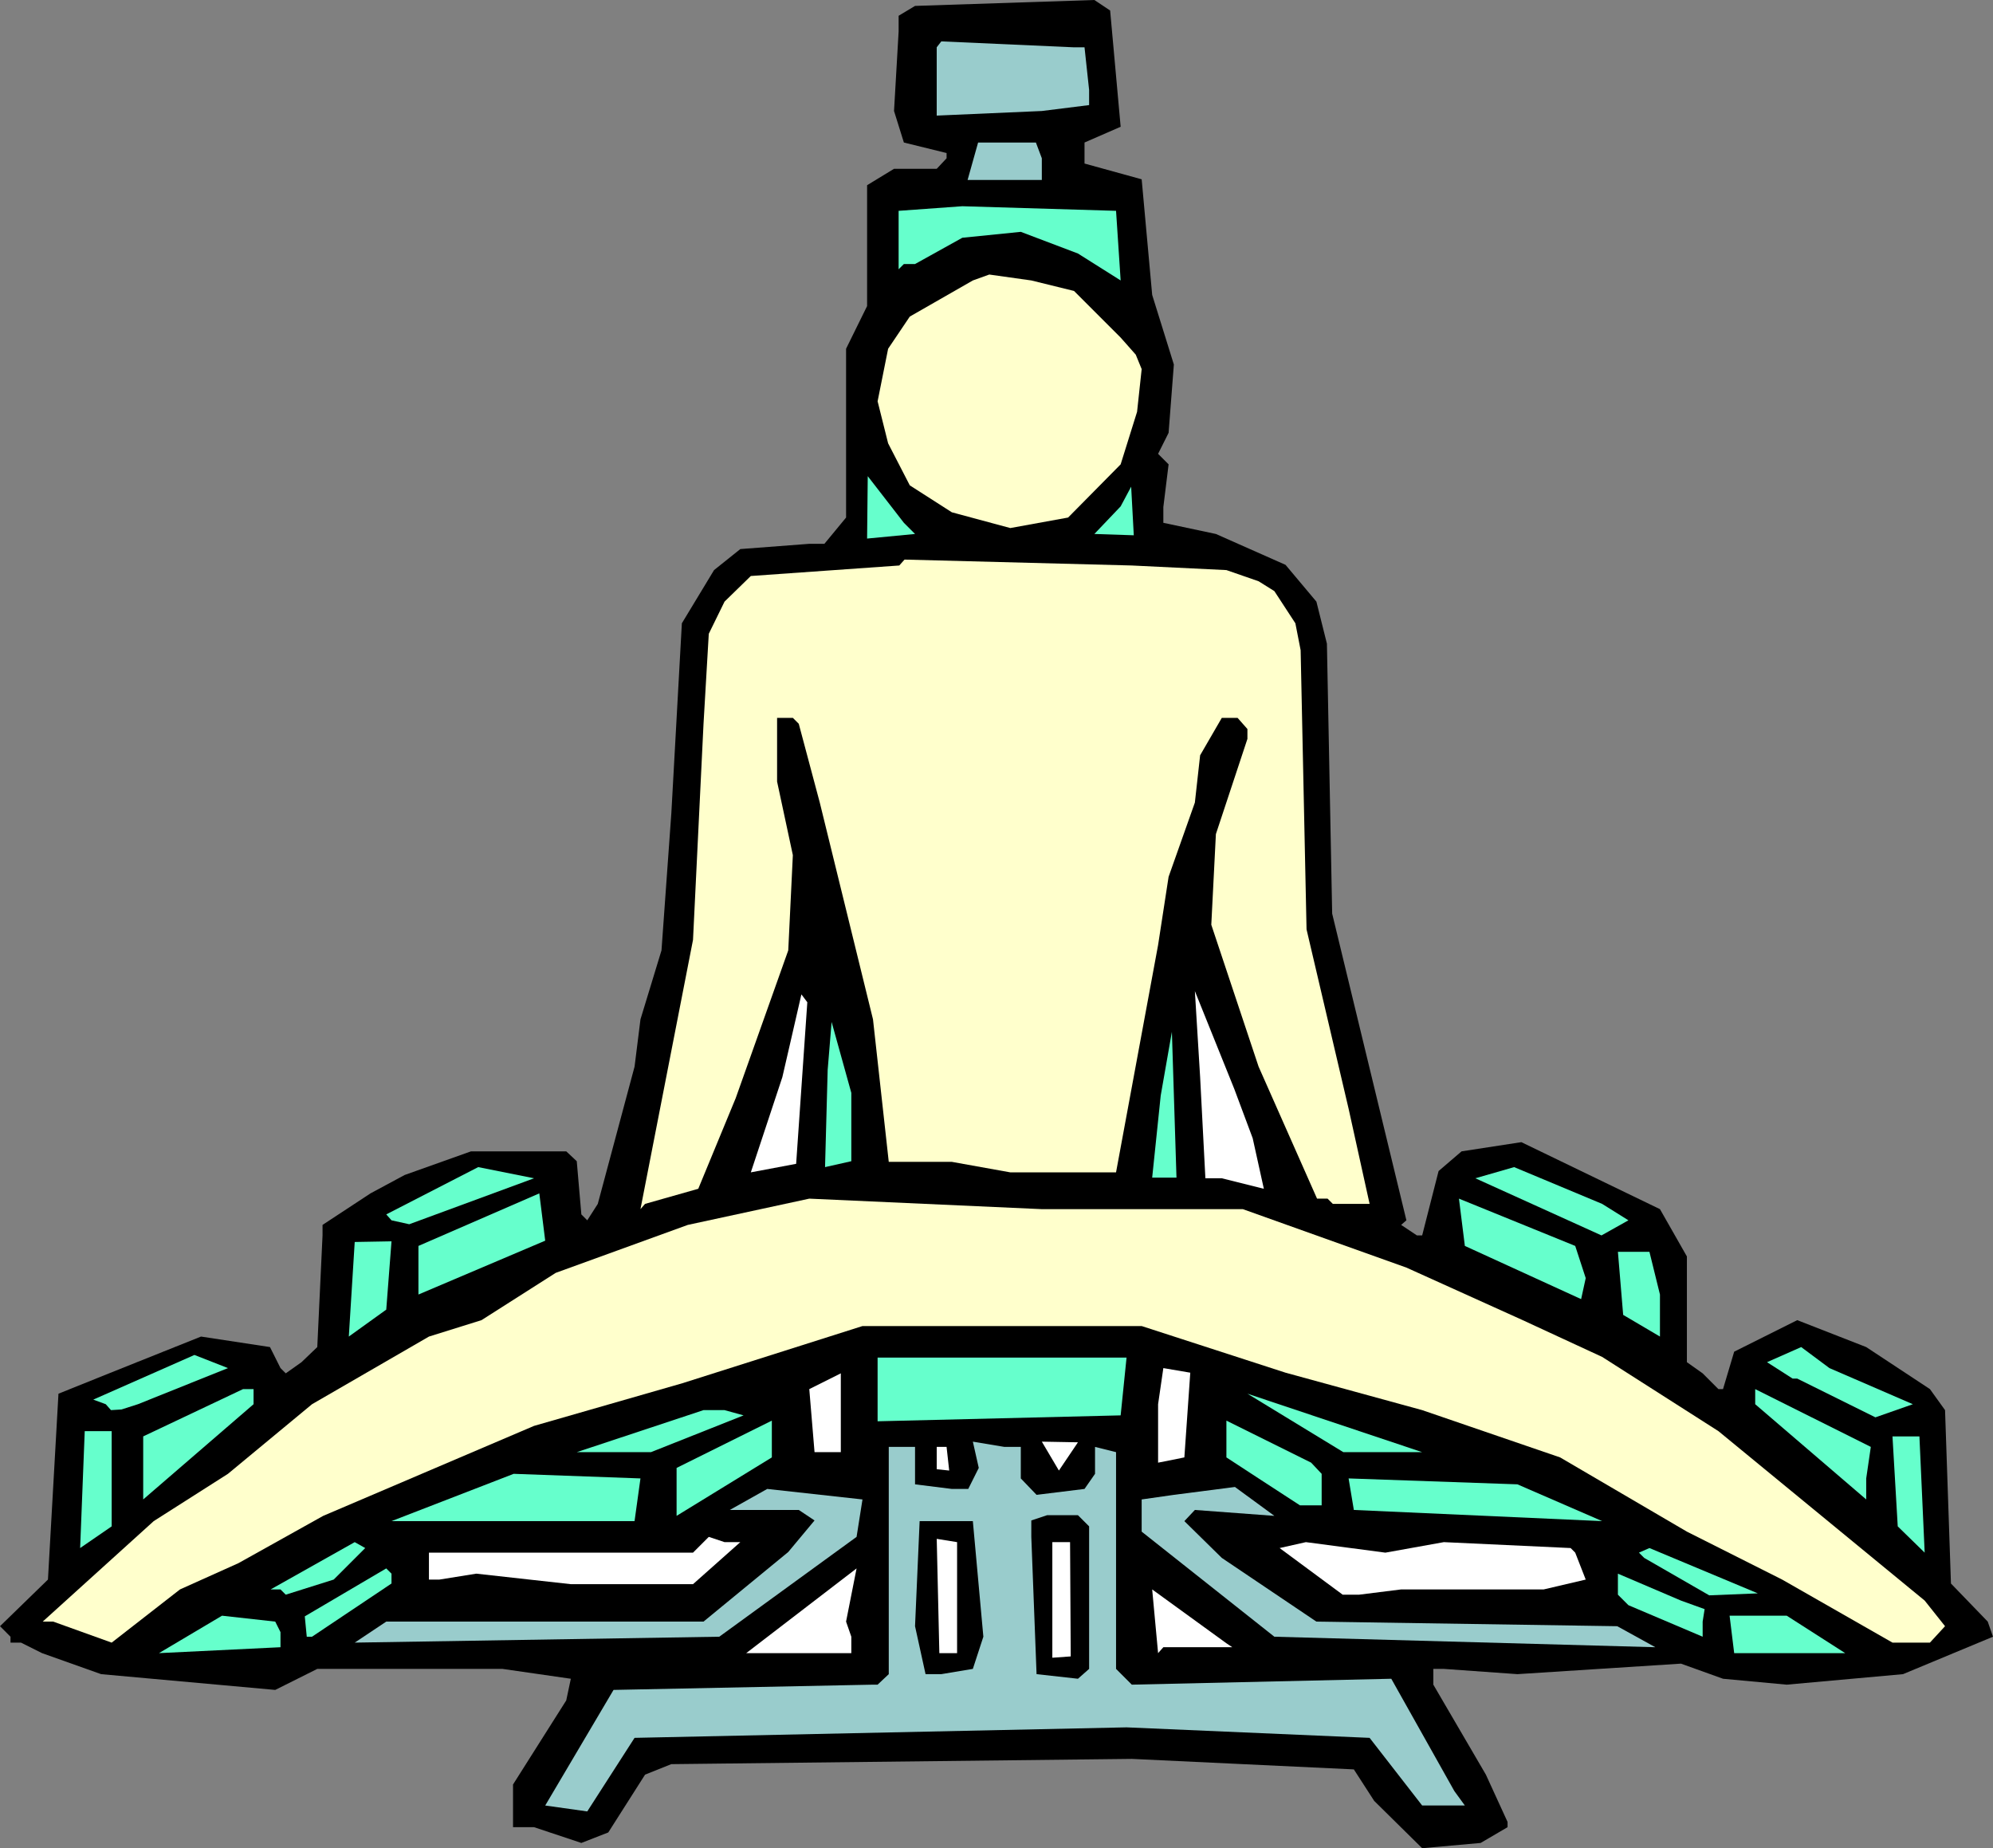
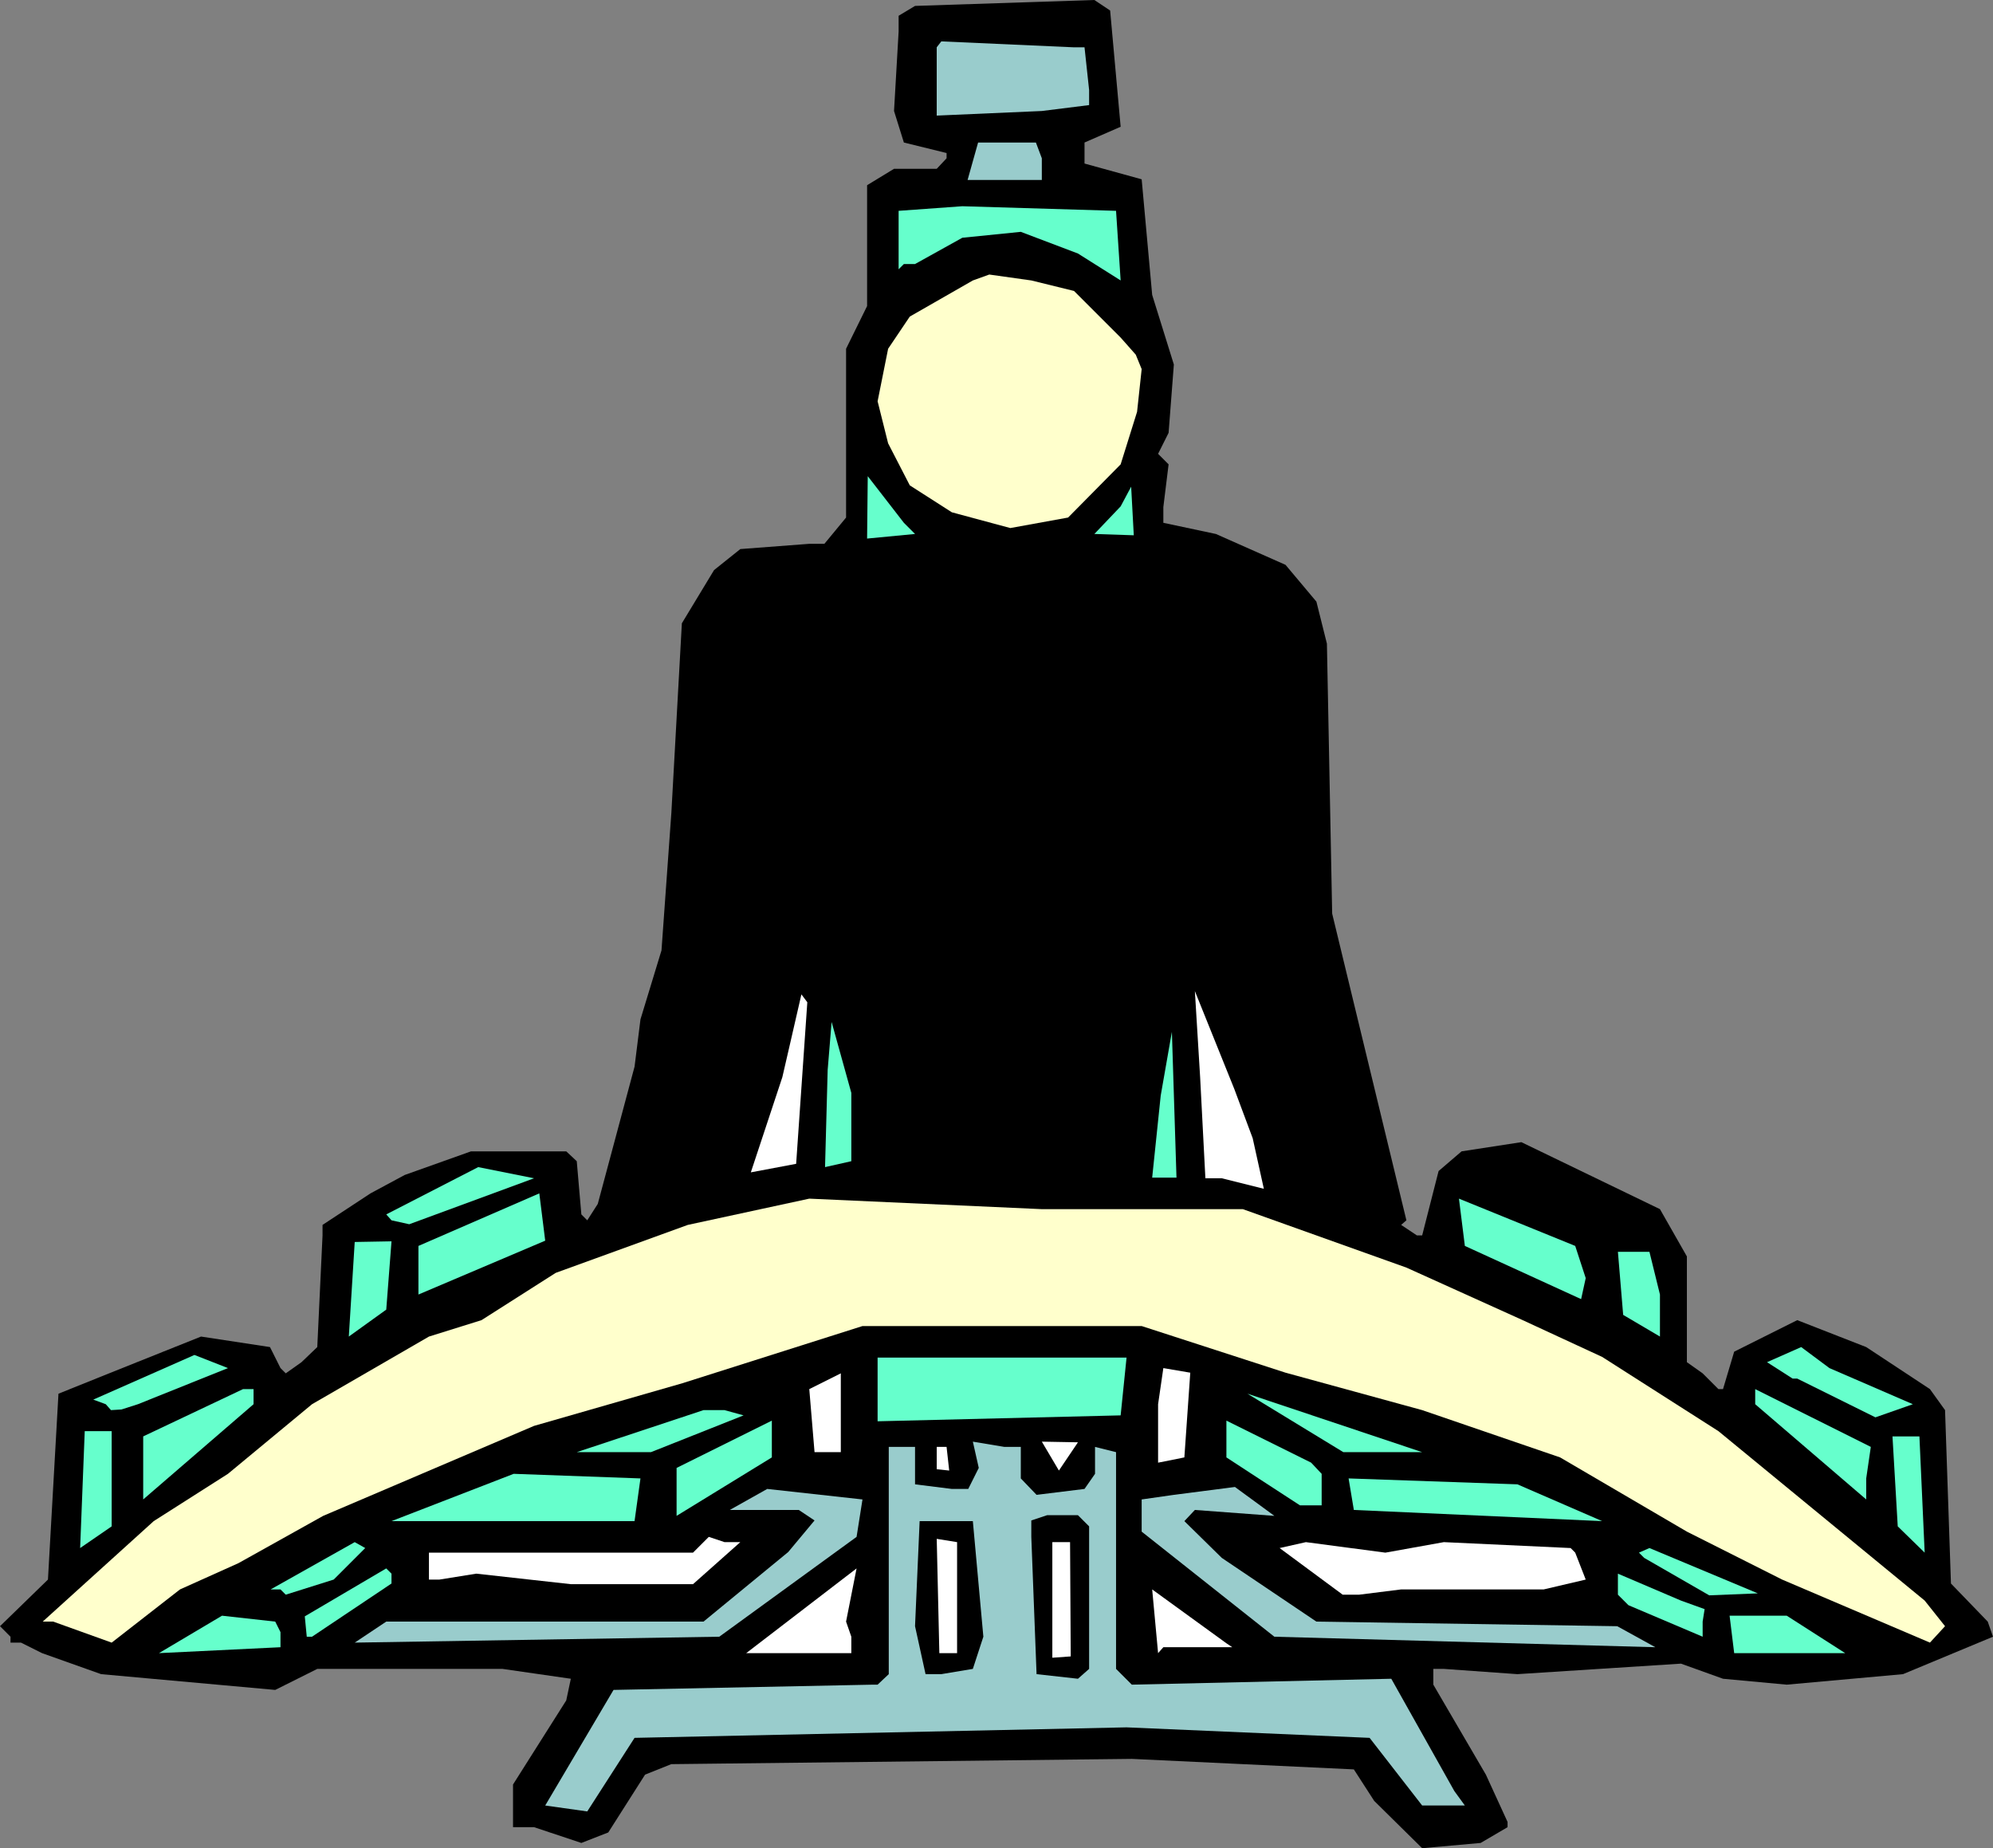
<svg xmlns="http://www.w3.org/2000/svg" xmlns:ns1="http://sodipodi.sourceforge.net/DTD/sodipodi-0.dtd" xmlns:ns2="http://www.inkscape.org/namespaces/inkscape" version="1.0" width="129.724mm" height="120.293mm" id="svg53" ns1:docname="Legs 35.wmf">
  <rect width="100%" height="100%" fill="#808080" stroke="none" />
  <ns1:namedview id="namedview53" pagecolor="#ffffff" bordercolor="#000000" borderopacity="0.25" ns2:showpageshadow="2" ns2:pageopacity="0.0" ns2:pagecheckerboard="0" ns2:deskcolor="#d1d1d1" ns2:document-units="mm" />
  <defs id="defs1">
    <pattern id="WMFhbasepattern" patternUnits="userSpaceOnUse" width="6" height="6" x="0" y="0" />
  </defs>
  <path style="fill:#000000;fill-opacity:1;fill-rule:evenodd;stroke:none" d="m 275.689,31.182 -8.888,3.878 v 5.17 l 14.059,3.878 2.586,28.436 5.333,17.126 -1.293,16.803 -2.586,5.17 2.586,2.585 -1.293,10.502 v 3.878 l 12.928,2.747 17.13,7.594 7.595,9.048 2.586,10.34 1.293,66.404 18.261,75.452 -1.293,1.131 3.878,2.585 h 1.293 l 4.04,-15.834 5.656,-4.847 14.706,-2.262 34.098,16.48 6.626,11.633 v 26.012 l 3.878,2.747 3.878,3.878 h 1.131 l 2.747,-9.209 15.514,-7.755 16.968,6.624 15.675,10.34 3.717,5.17 1.454,42.654 9.05,9.371 1.293,3.716 -22.139,9.209 -28.603,2.585 -15.675,-1.454 -10.342,-3.716 -40.238,2.585 -18.099,-1.293 h -2.586 v 3.878 l 12.928,22.135 5.333,11.633 v 1.293 l -6.626,3.878 -14.382,1.293 -11.797,-11.633 -5.01,-7.755 -54.621,-2.585 -113.281,1.293 -6.464,2.585 -9.05,14.218 -6.626,2.585 -11.635,-3.878 h -5.171 v -10.502 l 13.09,-20.681 1.131,-5.332 -16.806,-2.424 H 78.053 l -10.342,5.17 -42.824,-3.878 -14.544,-5.17 -5.171,-2.585 h -2.586 v -1.454 L 0,400.041 11.797,388.569 l 2.586,-45.724 15.675,-6.301 19.392,-7.755 16.968,2.585 2.586,5.17 1.293,1.293 3.878,-2.747 3.878,-3.716 1.293,-27.466 v -2.585 l 11.797,-7.755 8.403,-4.524 16.322,-5.816 h 23.432 l 2.586,2.424 1.131,13.087 1.454,1.454 2.586,-4.039 9.05,-33.768 1.454,-11.633 5.171,-16.965 2.424,-33.768 2.586,-46.693 7.918,-13.087 6.464,-5.17 16.968,-1.293 h 3.717 l 5.333,-6.463 V 85.792 l 5.171,-10.502 V 45.562 l 6.626,-4.039 h 10.504 l 2.424,-2.585 v -1.293 l -10.504,-2.585 -2.424,-7.755 1.131,-19.55 V 3.878 l 4.04,-2.424 L 269.225,0 l 3.878,2.585 z" id="path1" />
  <path style="fill:#99cccc;fill-opacity:1;fill-rule:evenodd;stroke:none" d="m 266.801,11.633 1.131,10.502 v 3.716 l -11.635,1.454 -25.856,1.131 V 11.633 l 1.131,-1.454 32.482,1.454 z" id="path2" />
  <path style="fill:#99cccc;fill-opacity:1;fill-rule:evenodd;stroke:none" d="m 256.297,38.938 v 5.332 h -18.261 l 2.586,-9.209 h 14.221 z" id="path3" />
  <path style="fill:#66ffcc;fill-opacity:1;fill-rule:evenodd;stroke:none" d="m 275.689,68.989 -10.504,-6.624 -14.059,-5.332 -14.382,1.454 -11.635,6.463 h -2.747 l -1.293,1.293 V 51.863 l 15.675,-1.131 37.814,1.131 z" id="path4" />
  <path style="fill:#ffffcc;fill-opacity:1;fill-rule:evenodd;stroke:none" d="m 264.216,71.574 11.474,11.471 3.717,4.201 1.454,3.554 -1.131,10.502 -4.04,12.925 -12.928,13.087 -14.221,2.585 -14.382,-3.878 -10.342,-6.624 -5.333,-10.34 -2.586,-10.34 2.586,-12.925 5.333,-7.917 15.514,-8.886 4.04,-1.454 10.342,1.454 z" id="path5" />
  <path style="fill:#66ffcc;fill-opacity:1;fill-rule:evenodd;stroke:none" d="m 225.109,131.354 -11.797,1.131 0.162,-15.349 8.888,11.471 z" id="path6" />
  <path style="fill:#66ffcc;fill-opacity:1;fill-rule:evenodd;stroke:none" d="m 278.921,131.677 -9.696,-0.323 6.464,-6.786 2.586,-4.847 z" id="path7" />
-   <path style="fill:#ffffcc;fill-opacity:1;fill-rule:evenodd;stroke:none" d="m 301.707,140.24 7.918,2.747 3.878,2.424 5.171,7.917 1.293,6.624 1.454,68.666 10.342,44.108 5.171,23.427 h -9.05 l -1.293,-1.293 h -2.586 l -14.382,-32.475 -11.635,-34.899 1.131,-22.296 7.757,-23.427 v -2.424 l -2.424,-2.747 h -3.878 l -5.333,9.209 -1.293,11.633 -6.464,18.257 -2.586,16.803 -10.342,55.902 h -26.018 l -14.382,-2.585 h -15.514 l -3.878,-35.06 -13.09,-53.317 -5.171,-19.388 -1.454,-1.454 h -3.878 v 15.672 l 3.878,18.096 -1.131,23.427 -12.928,36.353 -9.211,22.296 -13.09,3.716 -1.131,1.293 12.928,-66.243 2.586,-53.156 1.293,-22.135 3.878,-7.917 6.464,-6.301 36.522,-2.585 1.293,-1.454 55.914,1.454 z" id="path8" />
  <path style="fill:#ffffff;fill-opacity:1;fill-rule:evenodd;stroke:none" d="m 195.859,286.297 -11.15,2.1 7.757,-23.427 1.939,-8.402 2.747,-11.956 1.454,1.939 z" id="path9" />
  <path style="fill:#ffffff;fill-opacity:1;fill-rule:evenodd;stroke:none" d="m 308.171,279.996 2.747,12.441 -10.342,-2.585 h -4.04 l -1.293,-24.881 -1.293,-21.165 9.696,24.074 z" id="path10" />
  <path style="fill:#66ffcc;fill-opacity:1;fill-rule:evenodd;stroke:none" d="m 209.433,268.848 v 16.803 l -6.464,1.454 0.646,-23.912 0.97,-11.794 z" id="path11" />
  <path style="fill:#66ffcc;fill-opacity:1;fill-rule:evenodd;stroke:none" d="m 283.446,289.69 2.101,-20.196 2.747,-15.672 1.131,35.868 z" id="path12" />
  <path style="fill:#66ffcc;fill-opacity:1;fill-rule:evenodd;stroke:none" d="m 100.677,301.161 -4.363,-0.969 -1.293,-1.454 22.624,-11.633 13.736,2.747 z" id="path13" />
-   <path style="fill:#66ffcc;fill-opacity:1;fill-rule:evenodd;stroke:none" d="m 400.606,300.192 -6.626,3.716 -31.027,-14.056 9.534,-2.747 21.654,9.048 z" id="path14" />
  <path style="fill:#66ffcc;fill-opacity:1;fill-rule:evenodd;stroke:none" d="m 102.939,318.449 v -11.956 l 29.734,-12.925 1.454,11.633 z" id="path15" />
-   <path style="fill:#ffffcc;fill-opacity:1;fill-rule:evenodd;stroke:none" d="m 305.747,297.445 40.238,14.379 28.603,12.925 19.554,9.048 28.603,18.257 50.742,41.684 5.01,6.301 -3.717,4.039 h -9.211 L 438.42,388.569 414.988,376.775 383.8,358.518 349.864,346.885 316.251,337.676 280.86,326.204 h -68.68 l -44.278,14.056 -36.522,10.502 -51.874,22.135 -20.846,11.633 -14.382,6.463 -16.806,13.087 -14.382,-5.17 h -2.586 l 27.31,-24.72 18.261,-11.633 20.685,-17.126 28.765,-16.641 12.928,-4.039 18.261,-11.633 32.482,-11.794 29.896,-6.463 57.206,2.585 z" id="path16" />
+   <path style="fill:#ffffcc;fill-opacity:1;fill-rule:evenodd;stroke:none" d="m 305.747,297.445 40.238,14.379 28.603,12.925 19.554,9.048 28.603,18.257 50.742,41.684 5.01,6.301 -3.717,4.039 L 438.42,388.569 414.988,376.775 383.8,358.518 349.864,346.885 316.251,337.676 280.86,326.204 h -68.68 l -44.278,14.056 -36.522,10.502 -51.874,22.135 -20.846,11.633 -14.382,6.463 -16.806,13.087 -14.382,-5.17 h -2.586 l 27.31,-24.72 18.261,-11.633 20.685,-17.126 28.765,-16.641 12.928,-4.039 18.261,-11.633 32.482,-11.794 29.896,-6.463 57.206,2.585 z" id="path16" />
  <path style="fill:#66ffcc;fill-opacity:1;fill-rule:evenodd;stroke:none" d="m 390.102,314.41 -1.131,5.17 -28.603,-13.087 -1.454,-11.633 28.603,11.633 z" id="path17" />
  <path style="fill:#66ffcc;fill-opacity:1;fill-rule:evenodd;stroke:none" d="m 95.021,322.165 -9.211,6.624 1.454,-23.266 9.05,-0.162 z" id="path18" />
  <path style="fill:#66ffcc;fill-opacity:1;fill-rule:evenodd;stroke:none" d="m 408.363,318.449 v 10.34 l -9.05,-5.332 -1.293,-15.51 h 7.757 z" id="path19" />
  <path style="fill:#66ffcc;fill-opacity:1;fill-rule:evenodd;stroke:none" d="m 275.689,348.177 -59.792,1.454 v -15.672 h 61.246 z" id="path20" />
  <path style="fill:#66ffcc;fill-opacity:1;fill-rule:evenodd;stroke:none" d="m 33.936,345.431 -4.04,1.293 -2.586,0.162 -1.293,-1.454 -3.07,-1.131 24.886,-10.987 8.242,3.231 z" id="path21" />
  <path style="fill:#66ffcc;fill-opacity:1;fill-rule:evenodd;stroke:none" d="m 470.579,345.431 -9.211,3.231 -19.23,-9.532 h -1.131 l -6.302,-4.039 8.403,-3.716 6.949,5.17 z" id="path22" />
  <path style="fill:#ffffff;fill-opacity:1;fill-rule:evenodd;stroke:none" d="m 291.364,358.518 -6.464,1.293 v -14.379 l 1.293,-8.886 6.626,1.131 z" id="path23" />
  <path style="fill:#ffffff;fill-opacity:1;fill-rule:evenodd;stroke:none" d="m 200.384,357.225 -1.293,-15.51 7.757,-3.878 v 19.388 z" id="path24" />
  <path style="fill:#66ffcc;fill-opacity:1;fill-rule:evenodd;stroke:none" d="M 62.378,345.431 35.229,368.858 V 353.348 L 59.792,341.715 H 62.378 Z" id="path25" />
  <path style="fill:#66ffcc;fill-opacity:1;fill-rule:evenodd;stroke:none" d="m 459.105,363.688 v 5.17 l -27.31,-23.427 v -3.716 l 28.442,14.218 z" id="path26" />
  <path style="fill:#66ffcc;fill-opacity:1;fill-rule:evenodd;stroke:none" d="m 330.472,357.225 -23.594,-14.379 42.986,14.379 z" id="path27" />
  <path style="fill:#66ffcc;fill-opacity:1;fill-rule:evenodd;stroke:none" d="m 160.145,357.225 h -18.261 l 31.189,-10.34 h 5.171 l 4.686,1.293 z" id="path28" />
  <path style="fill:#66ffcc;fill-opacity:1;fill-rule:evenodd;stroke:none" d="m 166.448,372.897 v -11.794 l 23.432,-11.633 v 9.048 z" id="path29" />
  <path style="fill:#66ffcc;fill-opacity:1;fill-rule:evenodd;stroke:none" d="m 325.139,362.557 v 7.755 h -5.333 l -10.181,-6.624 -7.918,-5.17 v -9.048 l 20.846,10.34 z" id="path30" />
  <path style="fill:#66ffcc;fill-opacity:1;fill-rule:evenodd;stroke:none" d="m 27.472,375.482 -7.757,5.332 1.131,-28.759 h 6.626 z" id="path31" />
  <path style="fill:#66ffcc;fill-opacity:1;fill-rule:evenodd;stroke:none" d="m 473.487,381.945 -6.626,-6.463 -1.293,-22.135 h 6.626 z" id="path32" />
  <path style="fill:#99cccc;fill-opacity:1;fill-rule:evenodd;stroke:none" d="m 251.126,355.933 v 7.755 l 3.878,4.039 11.797,-1.454 2.586,-3.716 v -6.624 l 5.171,1.293 v 53.317 l 3.878,3.878 63.832,-1.454 15.514,27.628 2.586,3.554 H 349.864 l -12.928,-16.641 -59.792,-2.585 -121.038,2.585 -11.635,18.096 -10.342,-1.454 16.806,-28.436 63.832,-1.293 h 1.131 l 2.747,-2.585 v -55.902 h 6.464 v 9.209 l 9.05,1.131 h 4.04 l 2.586,-5.17 -1.454,-6.463 7.757,1.293 z" id="path33" />
  <path style="fill:#ffffff;fill-opacity:1;fill-rule:evenodd;stroke:none" d="m 260.499,361.749 -4.202,-7.109 8.888,0.162 z" id="path34" />
  <path style="fill:#ffffff;fill-opacity:1;fill-rule:evenodd;stroke:none" d="m 233.512,361.749 -3.07,-0.323 v -5.493 h 2.424 z" id="path35" />
  <path style="fill:#66ffcc;fill-opacity:1;fill-rule:evenodd;stroke:none" d="M 156.105,374.19 H 96.313 l 30.058,-11.633 31.189,1.131 z" id="path36" />
  <path style="fill:#66ffcc;fill-opacity:1;fill-rule:evenodd;stroke:none" d="m 394.142,374.19 -61.085,-2.747 -1.293,-7.755 41.531,1.454 z" id="path37" />
  <path style="fill:#99cccc;fill-opacity:1;fill-rule:evenodd;stroke:none" d="m 210.726,378.067 -33.774,24.558 -89.688,1.454 7.757,-5.17 H 173.073 l 20.846,-17.126 6.464,-7.755 -3.878,-2.585 H 179.537 l 9.211,-5.17 23.432,2.585 z" id="path38" />
  <path style="fill:#99cccc;fill-opacity:1;fill-rule:evenodd;stroke:none" d="m 313.504,372.897 -19.554,-1.454 -2.586,2.747 9.211,9.048 23.27,15.672 74.013,1.131 9.373,5.17 -93.728,-2.585 -32.643,-25.851 v -7.917 l 7.918,-1.131 15.029,-1.939 z" id="path39" />
  <path style="fill:#000000;fill-opacity:1;fill-rule:evenodd;stroke:none" d="m 267.933,375.482 v 35.06 l -2.747,2.424 -10.181,-1.131 -1.293,-33.768 v -4.039 l 3.878,-1.293 h 7.595 z" id="path40" />
  <path style="fill:#000000;fill-opacity:1;fill-rule:evenodd;stroke:none" d="m 241.915,402.626 -2.586,7.917 -7.757,1.293 h -3.878 l -2.586,-11.794 1.131,-25.851 h 13.09 z" id="path41" />
  <path style="fill:#ffffff;fill-opacity:1;fill-rule:evenodd;stroke:none" d="m 182.123,379.36 -11.635,10.34 h -30.058 l -23.27,-2.585 -9.05,1.454 h -2.586 v -6.624 h 64.963 l 3.878,-3.878 3.878,1.293 z" id="path42" />
  <path style="fill:#66ffcc;fill-opacity:1;fill-rule:evenodd;stroke:none" d="m 82.093,388.569 -11.797,3.716 -1.293,-1.293 h -2.424 l 20.685,-11.633 2.586,1.454 z" id="path43" />
  <path style="fill:#ffffff;fill-opacity:1;fill-rule:evenodd;stroke:none" d="m 235.451,406.665 h -4.363 l -0.646,-28.113 5.01,0.808 z" id="path44" />
  <path style="fill:#ffffff;fill-opacity:1;fill-rule:evenodd;stroke:none" d="m 263.408,407.473 -4.525,0.323 v -28.436 h 4.363 z" id="path45" />
  <path style="fill:#ffffff;fill-opacity:1;fill-rule:evenodd;stroke:none" d="m 355.196,379.36 31.189,1.454 1.131,1.131 2.586,6.624 -10.342,2.424 h -35.067 l -10.342,1.293 h -4.04 l -15.514,-11.471 6.464,-1.454 19.554,2.585 z" id="path46" />
  <path style="fill:#66ffcc;fill-opacity:1;fill-rule:evenodd;stroke:none" d="m 420.483,392.447 -15.998,-9.209 -1.293,-1.293 2.586,-1.131 26.664,11.148 z" id="path47" />
  <path style="fill:#ffffff;fill-opacity:1;fill-rule:evenodd;stroke:none" d="m 209.433,402.626 v 4.039 h -25.856 l 27.149,-20.842 -2.586,13.087 z" id="path48" />
  <path style="fill:#66ffcc;fill-opacity:1;fill-rule:evenodd;stroke:none" d="m 96.313,389.539 -19.554,13.087 h -1.293 l -0.485,-5.009 20.038,-11.794 1.293,1.293 z" id="path49" />
  <path style="fill:#66ffcc;fill-opacity:1;fill-rule:evenodd;stroke:none" d="m 419.352,395.84 -0.485,3.07 v 3.716 l -18.261,-7.755 -2.586,-2.585 v -5.17 l 15.514,6.624 z" id="path50" />
  <path style="fill:#ffffff;fill-opacity:1;fill-rule:evenodd;stroke:none" d="m 303.161,405.211 h -16.968 l -1.293,1.454 -1.454,-15.672 18.261,13.249 z" id="path51" />
  <path style="fill:#66ffcc;fill-opacity:1;fill-rule:evenodd;stroke:none" d="m 69.003,401.495 v 3.716 l -29.896,1.454 15.514,-9.209 13.09,1.454 z" id="path52" />
  <path style="fill:#66ffcc;fill-opacity:1;fill-rule:evenodd;stroke:none" d="m 453.934,406.665 h -27.31 l -1.131,-9.209 h 14.059 z" id="path53" />
</svg>